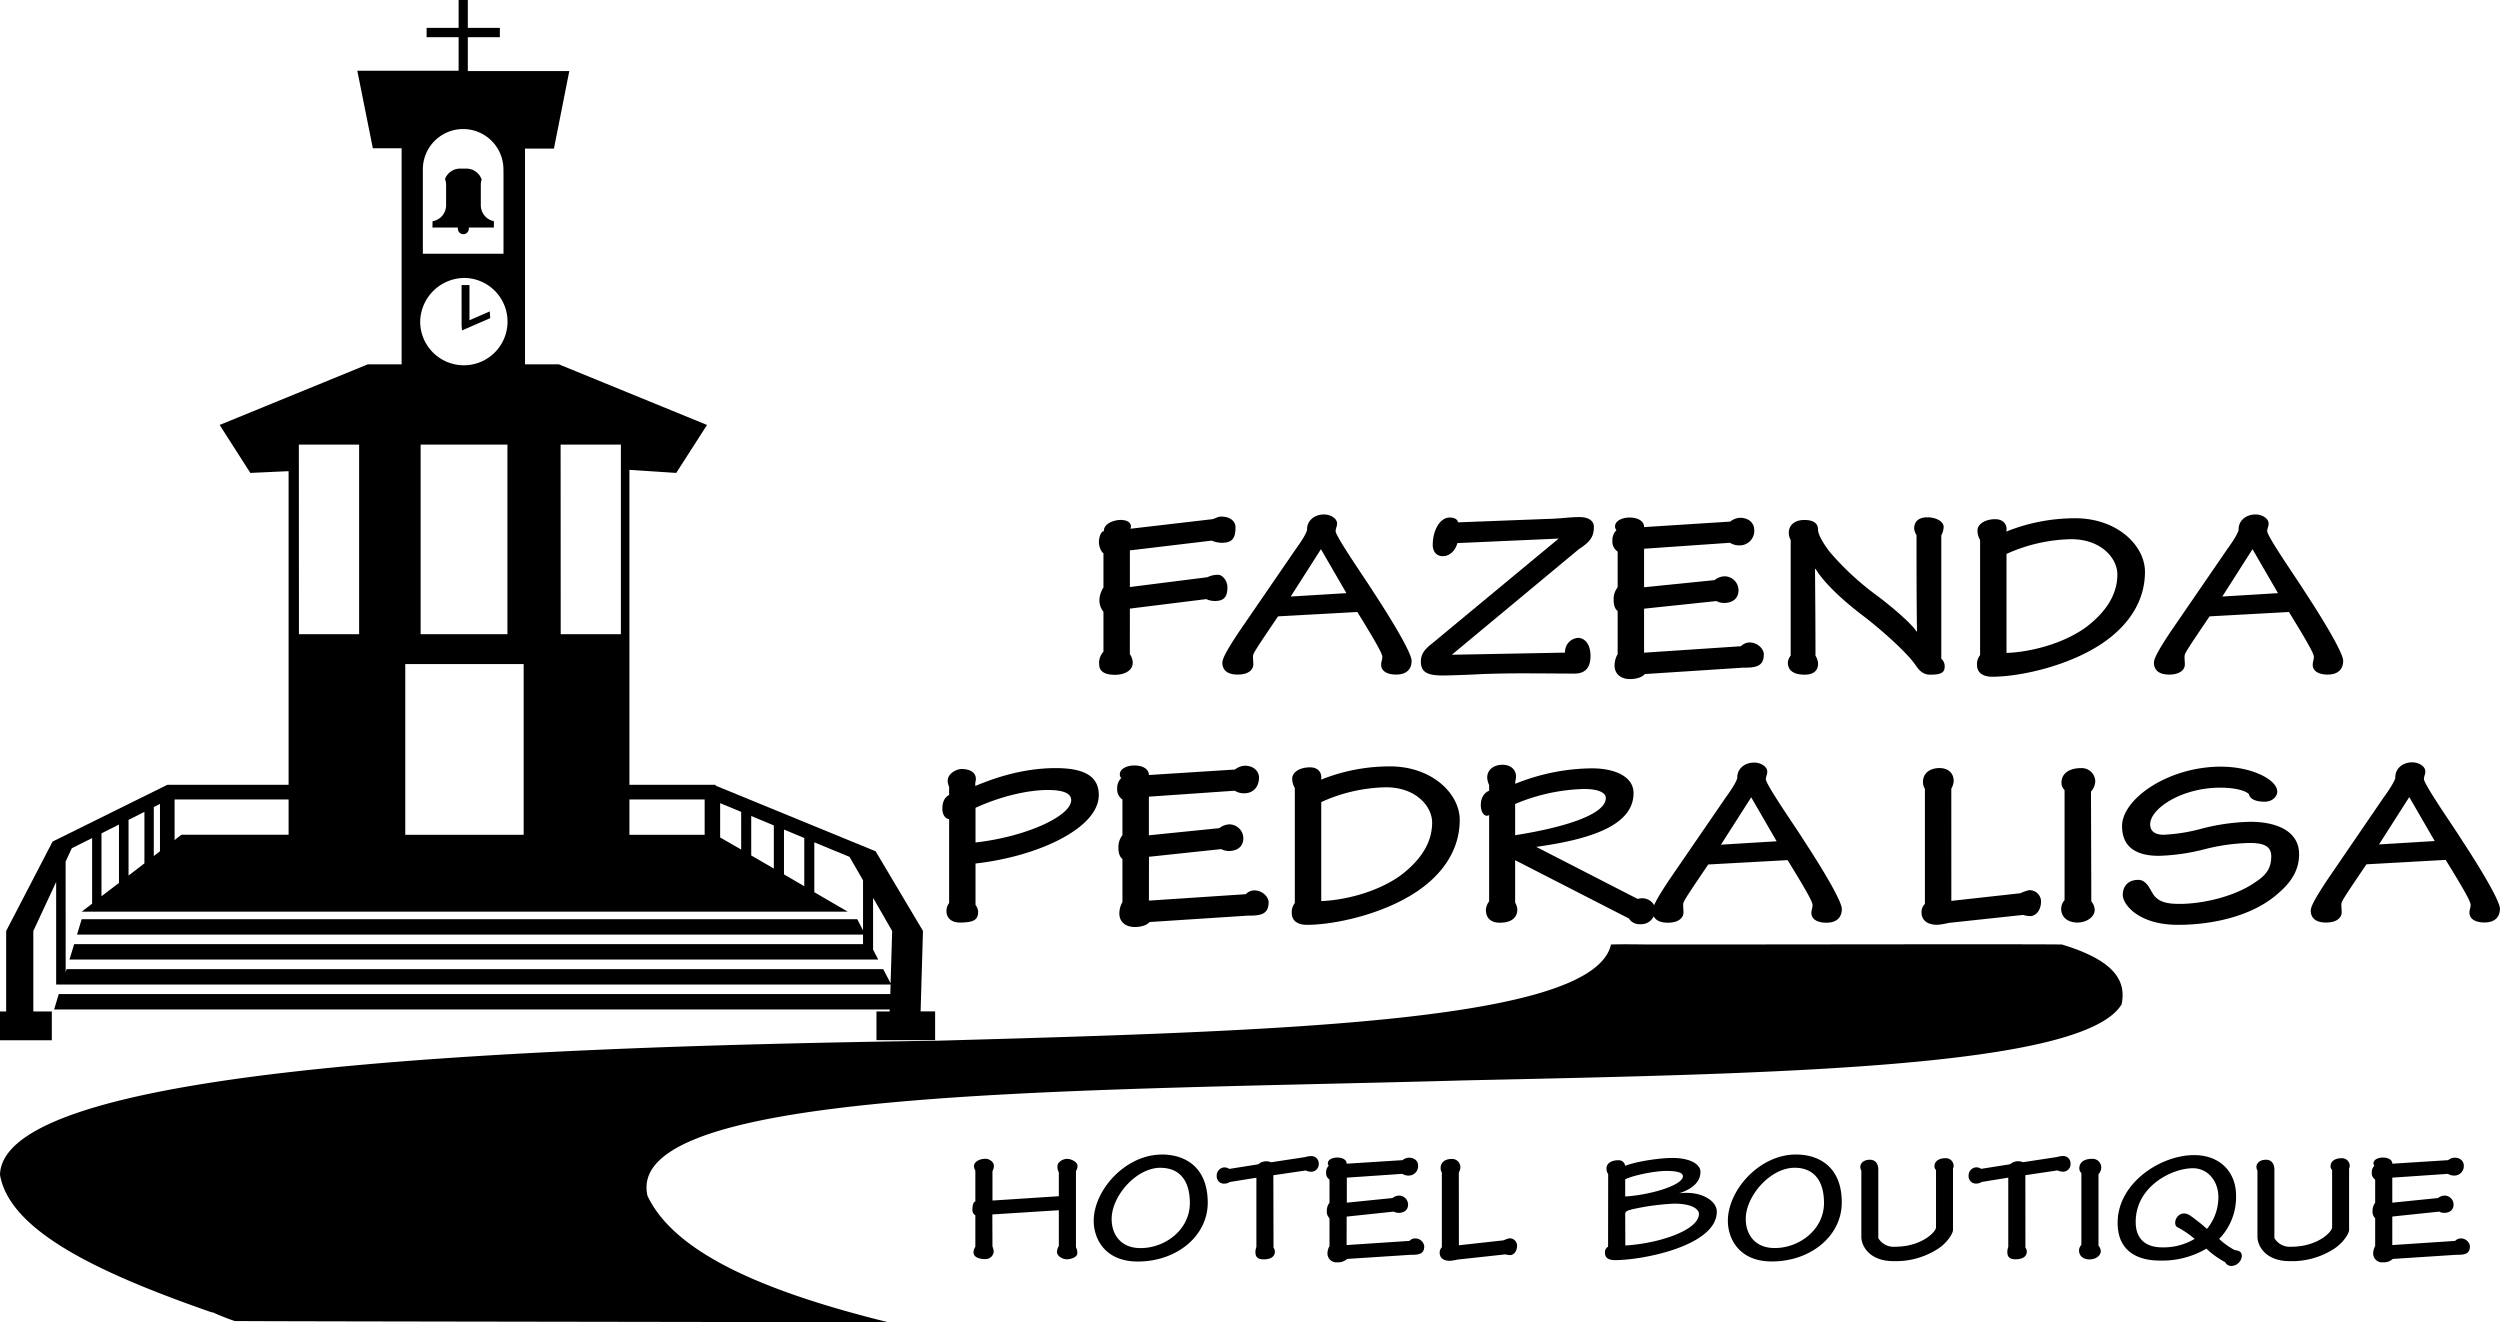
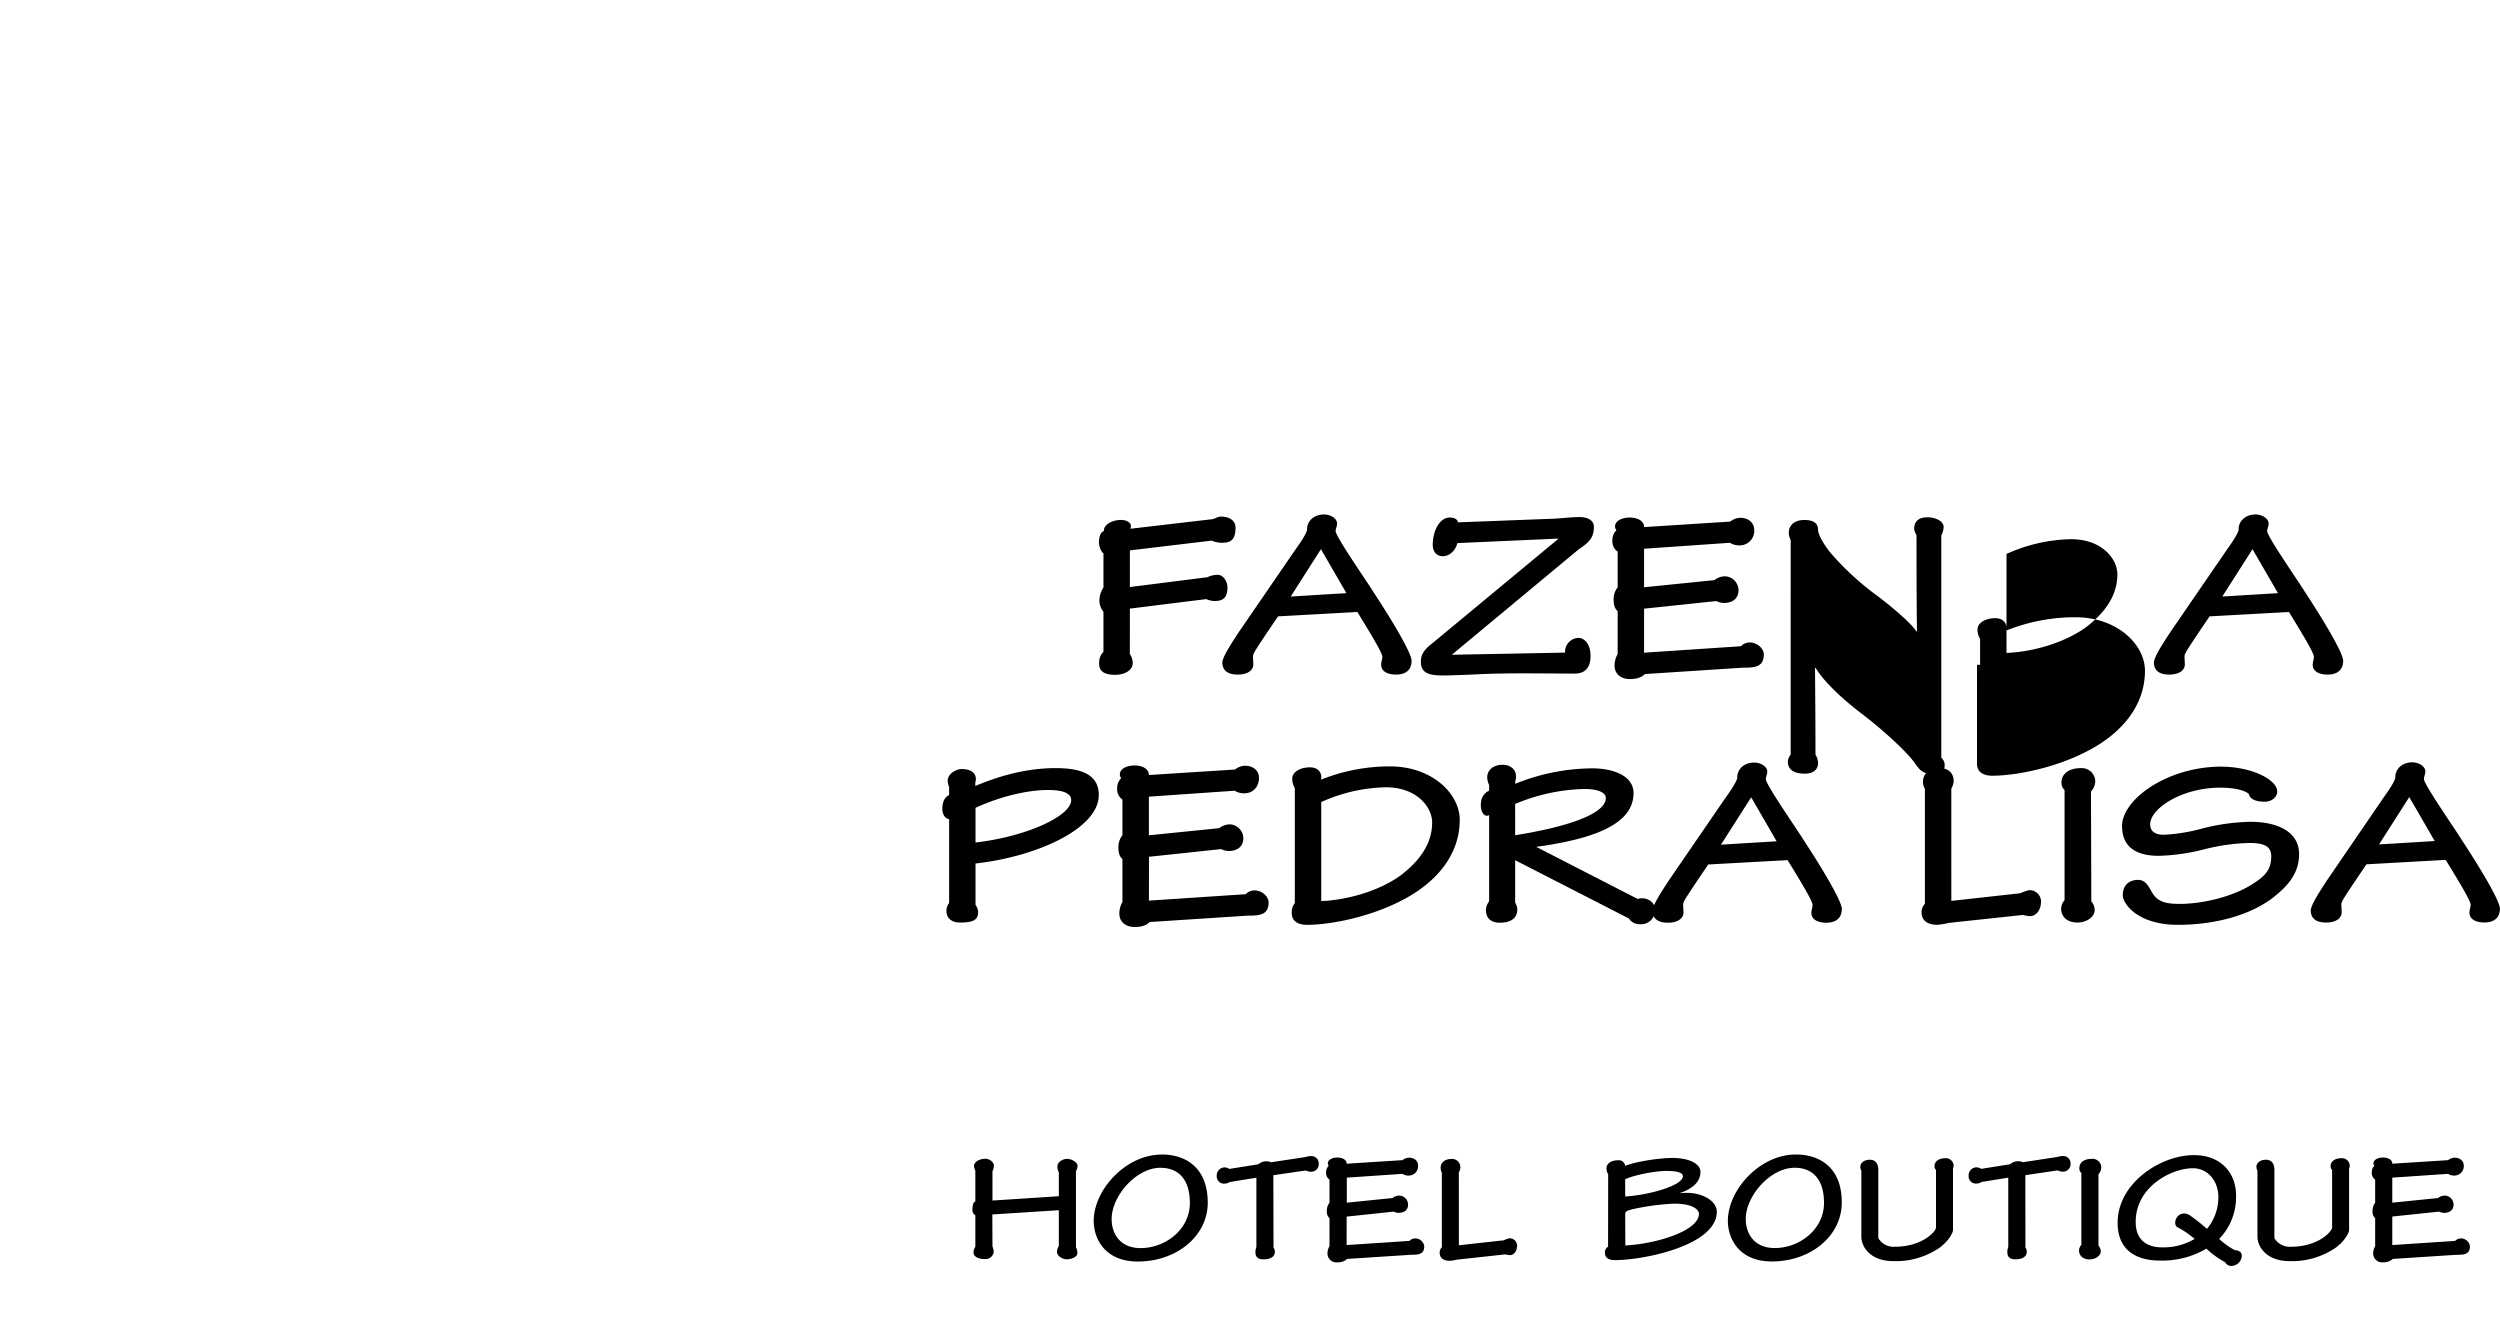
<svg xmlns="http://www.w3.org/2000/svg" viewBox="0 0 739.02 390.93">
  <defs>
    <style>.cls-1{fill-rule:evenodd;}</style>
  </defs>
  <g id="Camada_2" data-name="Camada 2">
    <g id="Camada_1-2" data-name="Camada 1">
-       <path class="cls-1" d="M127.83,67.27h7.53a1.39,1.39,0,0,0,0,.35,1.61,1.61,0,0,0,3.22,0,2.07,2.07,0,0,0,0-.35H146V65.38a4.79,4.79,0,0,1-3.87-4.69V54.62a4.71,4.71,0,0,1,.26-1.55,4.81,4.81,0,0,0-4.52-3.23H136a4.79,4.79,0,0,0-4.45,3.06,4.73,4.73,0,0,1,.32,1.72v6.07a4.79,4.79,0,0,1-4,4.71Zm8.62,17h2.33v10.4l6-2.62.13,2-8.35,3.63-.11-1.58h0Zm-12.11,47.16H150v56.05H124.34Zm-36,0h17.82v56.05H88.37Zm77.38,0h17.82v56.05H165.75ZM137.6,82.17a12.91,12.91,0,1,1-13.39,12.91A13.15,13.15,0,0,1,137.6,82.17Zm11.24-30.86V75H125V50.06a11.91,11.91,0,1,1,23.82,0ZM219.1,251.14V240l-6.22-2.58v10.14Zm9.65,5.61V244l-6.68-2.78v11.66Zm9,5.23V247.72l-6-2.5v13.26ZM119.8,246.77h35V196.31H119.8Zm66.26-10.44v10.44H208.3V236.33Zm-134.45,12,2-1.57H85.31V236.33H51.61Zm-6.15,4.72,1.83-1.41v-14l-1.83.92ZM38,258.82l4.69-3.6V240L38,242.35ZM30,264.93,35.17,261V243.75L30,246.33ZM19.41,287.4l.27-.92H261.09l2.18,4.2.46-15.47-5.64-9.81v15.33l1.52,2.91H20.54l1.38-4.54h233.2v-2.83H22.77l1.38-4.54H253.41l1.71,3.28V260.22l-4-6.93L240.72,249v14.75l9.89,5.75H24.15l3.08-2.37V247.74l-6,3-1.83,3.94ZM186.06,138.89V232h25.43l.09.26,46.74,19.17.52.22h0l14,23.54-.7,23.78h4.29v8.51H259.09V299H263l0-.6h-247l1.37-4.54H263.18l.09-2.83H16.6V260.71l-6.75,14.5V299h5.47v8.51H0V299H1.82V275.21l13.72-26.43.38-.19L49.45,232H85.31V139.28L74,139.8l-9.07-14.18,43.79-17.92h10V43.82h-8.51L105.62,20.9h29.95V11h-9.46V8.23h9.46V0h2.72V8.23h9.47V11h-9.47v10h30l-4.54,22.92H155.2V107.7h10L209,125.62,199.9,139.8Z" />
-       <path class="cls-1" d="M609.51,279.2c15.35,4.66,19.13,10.55,17.65,17.7-11.42,18.87-103.58,20.49-194.07,22.47-115.3,3.23-249,2.13-241.69,34.11,8.07,17.18,35.44,28.6,71.42,37.45-18.76-.14-174.66-.28-193.42-.42a68.3,68.3,0,0,1-6.5-2.57h-.31C29.19,376.32,2.88,363.9,0,347.28c.84-30.5,138.94-37.68,277.22-39.64,102.25-2.87,193.89-5.59,199-28.44,3.41-.1,7.2-.05,11,0h.12l8.72,0,1.46,0,0,0c29.08,0,102.14-.15,111.93,0" />
-       <path d="M707.18,359.62l13.87-1.46a3.13,3.13,0,0,0,1.46.37c1.6,0,2.79-.83,2.79-2.47a2.7,2.7,0,0,0-2.74-2.64,3.29,3.29,0,0,0-1.87.73l-13.51,1.37v-7.4L723.65,347a3.31,3.31,0,0,0,1.83.51,2.79,2.79,0,0,0,2.83-3c0-1.15-.92-2.29-2.74-2.29a3.32,3.32,0,0,0-1.87.73L707.18,344c.05-.91-.86-1.82-2.78-1.82-1.5,0-2.78.68-2.78,1.69a1,1,0,0,0,.27.73,2.64,2.64,0,0,0-.77,2,2.3,2.3,0,0,0,1,2.1v6.85a3.67,3.67,0,0,0-.77,2.32,2.66,2.66,0,0,0,.77,2.24v8.25a4.42,4.42,0,0,0-.59,2.19,2.62,2.62,0,0,0,2.92,2.6,3.83,3.83,0,0,0,2.87-1l18.93-1.23c2.56.05,3.88-.36,3.88-2.55a2.69,2.69,0,0,0-2.78-2.28,2.41,2.41,0,0,0-1.6.73l-18.57,1.23ZM676.8,372.8a22.86,22.86,0,0,0,12.73-3.37c3-1.78,4.84-4.7,4.88-5.8v-18.2a1.72,1.72,0,0,0,.18-.91,2.27,2.27,0,0,0-2.46-2.14c-1.87,0-3.19.91-3.19,2.32a1.37,1.37,0,0,0,.45,1.14v17c0,1.23-4.15,5.71-12.18,5.71a5.25,5.25,0,0,1-4.88-2.56V345.71c0-1-.36-2.88-2.51-2.88s-3.42,1.51-2.5,3.24v19.49C667.32,368.56,670,372.8,676.8,372.8Zm-28.55-27.46c4.38,0,7.52,3.79,7.52,8.53a14.76,14.76,0,0,1-3.37,9.4,55.5,55.5,0,0,0-4.75-3.79,3.51,3.51,0,0,0-2-.77c-2.42,0-3.33,3.15-2.1,4a27.05,27.05,0,0,1,5.2,3.52,18,18,0,0,1-9.62,2.5c-4.34,0-7.8-2.05-7.8-7.48C631.28,350.82,641.91,345.34,648.25,345.34Zm.32-3.88c-9.9,0-22.58,8.26-22.58,20,0,8.8,6.38,11.18,12.54,11.18a25.87,25.87,0,0,0,13.69-3.52,26.49,26.49,0,0,0,5.56,4,2,2,0,0,0,1.92,1.1,3.18,3.18,0,0,0,3-2.88c0-1.41-1-1.68-2.14-1.82a21.58,21.58,0,0,1-4.56-3.28,17.77,17.77,0,0,0,5-12.6C661.07,346.48,656.28,341.46,648.57,341.46Zm-28.24,5.66a3.14,3.14,0,0,0,.82-2,2.57,2.57,0,0,0-2.74-2.56c-2.28,0-3.74,1-3.74,2.79a1.84,1.84,0,0,0,.6,1.41V368a2.52,2.52,0,0,0-.69,1.64c0,1.6,1.23,2.65,3.1,2.65s3.33-1.14,3.33-2.42a2.69,2.69,0,0,0-.68-1.64Zm-21.62.27,9.53-1.41a3.55,3.55,0,0,0,1.46.37,2.21,2.21,0,0,0,2.37-2.33,2.16,2.16,0,0,0-2.41-2.28,5.13,5.13,0,0,0-1.51.27L598,343.56a3.6,3.6,0,0,0-3.79.6l-8.58,1.36a2.58,2.58,0,0,0-1.46-.45,2.39,2.39,0,0,0-2.23,2.51,2.15,2.15,0,0,0,2.42,2.28,2.55,2.55,0,0,0,1.41-.46l7.89-1.28v20.49a4,4,0,0,0-.27,1.59c0,1.46.87,2.06,2.37,2.06,2.42,0,3.38-1,3.38-2.33a2.11,2.11,0,0,0-.41-1.14Zm-39,25.41a22.86,22.86,0,0,0,12.73-3.37c3-1.78,4.84-4.7,4.88-5.8v-18.2a1.72,1.72,0,0,0,.18-.91,2.27,2.27,0,0,0-2.46-2.14c-1.87,0-3.19.91-3.19,2.32a1.37,1.37,0,0,0,.45,1.14v17c0,1.23-4.15,5.71-12.18,5.71a5.25,5.25,0,0,1-4.88-2.56V345.71c0-1-.36-2.88-2.51-2.88s-3.42,1.51-2.5,3.24v19.49C550.22,368.56,552.86,372.8,559.7,372.8Zm-29.19-27.6c5.29,0,8.67,3.38,8.67,10.41,0,7.84-7.26,13.32-14.56,13.32-6.15,0-8.57-4.34-8.57-8.58C516.05,353.55,523.3,345.2,530.51,345.2Zm.36-3.92c-10.72,0-20.11,10.49-20.11,19.62,0,5.06,3.14,12,13,12,11.36,0,20.67-7.44,20.67-17.43C544.47,345.11,537.9,341.28,530.87,341.28ZM480.42,359c0-.82.32-1.05,2-1.5a69.66,69.66,0,0,1,12.5-1.69c5.57,0,7.3,1.82,7.3,3,0,5-12.36,8.85-21.76,9.36Zm0-10.4c2.69-1.28,8.94-2.46,12.14-2.46,3.92,0,4.92.73,4.92,1.55,0,2.78-10.08,5.61-17.06,6Zm-5.06,19.94a1.86,1.86,0,0,0-.92,1.77c0,1.51,1,2.19,3,2.19,8.35,0,30.06-4.28,30.06-14.32,0-3.06-4-5.56-8.85-5.56a20.65,20.65,0,0,0-2.28.13v0c4.34-1.42,6.3-3.65,6.3-6.34,0-2.29-3.15-4.11-8.26-4.11-4.06,0-10.9,1.09-14,2.33a1.9,1.9,0,0,0-2.1-1.65c-1.6,0-3.42.69-3.42,2.42a3,3,0,0,0,.5,1.69Zm-44.12-21.95a3.5,3.5,0,0,0,.46-1.41A2.46,2.46,0,0,0,429,342.6c-1.41,0-3.14.69-3.14,2.7a2.45,2.45,0,0,0,.36,1.32V368.7a2.23,2.23,0,0,0-.64,1.59c0,1.6,1.14,2.42,3.06,2.42a14,14,0,0,0,2.14-.36L445,370.8a5.85,5.85,0,0,0,1.41.22c.87,0,2.05-.86,2.05-2.87a2.2,2.2,0,0,0-2.28-2.1,8.15,8.15,0,0,0-1.69.6l-13.23,1.46Zm-33.16,13.05L412,358.16a3.13,3.13,0,0,0,1.46.37c1.6,0,2.78-.83,2.78-2.47a2.69,2.69,0,0,0-2.74-2.64,3.34,3.34,0,0,0-1.87.73l-13.5,1.37v-7.4L414.55,347a3.28,3.28,0,0,0,1.82.51,2.79,2.79,0,0,0,2.83-3c0-1.15-.91-2.29-2.74-2.29a3.34,3.34,0,0,0-1.87.73L398.08,344c.05-.91-.87-1.82-2.78-1.82-1.51,0-2.78.68-2.78,1.69a1,1,0,0,0,.27.73,2.64,2.64,0,0,0-.78,2,2.31,2.31,0,0,0,1,2.1v6.85a3.61,3.61,0,0,0-.78,2.32,2.66,2.66,0,0,0,.78,2.24v8.25a4.32,4.32,0,0,0-.6,2.19,2.63,2.63,0,0,0,2.92,2.6,3.84,3.84,0,0,0,2.88-1l18.93-1.23c2.55.05,3.88-.36,3.88-2.55a2.69,2.69,0,0,0-2.79-2.28,2.36,2.36,0,0,0-1.59.73l-18.57,1.23Zm-21.67-12.23L386,346a3.46,3.46,0,0,0,1.46.37,2.22,2.22,0,0,0,2.37-2.33,2.17,2.17,0,0,0-2.42-2.28,5.13,5.13,0,0,0-1.51.27l-10.17,1.55a3.58,3.58,0,0,0-3.78.6l-8.58,1.36a2.58,2.58,0,0,0-1.46-.45,2.4,2.4,0,0,0-2.24,2.51,2.15,2.15,0,0,0,2.42,2.28,2.58,2.58,0,0,0,1.42-.46l7.89-1.28v20.49a4,4,0,0,0-.28,1.59c0,1.46.87,2.06,2.38,2.06,2.41,0,3.37-1,3.37-2.33a2,2,0,0,0-.41-1.14Zm-33.34-2.19c5.29,0,8.66,3.38,8.66,10.41,0,7.84-7.25,13.32-14.55,13.32-6.16,0-8.57-4.34-8.57-8.58C328.61,353.55,335.86,345.2,343.07,345.2Zm.36-3.92c-10.72,0-20.12,10.49-20.12,19.62,0,5.06,3.15,12,13.05,12,11.36,0,20.66-7.44,20.66-17.43C357,345.11,350.46,341.28,343.43,341.28ZM293.34,359,313,357.75v10.58a3.53,3.53,0,0,0-.55,1.74c0,1.23,1.64,2.19,2.92,2.19,1.51-.05,3.1-.73,3.1-1.78a3.58,3.58,0,0,0-.41-1.78V346.16a2.7,2.7,0,0,0,.46-1.59c0-1-1.78-2-3.06-2s-2.87.92-2.87,2.19a3.22,3.22,0,0,0,.41,1.78v7.07l-19.62,1.28v-8.71a2.85,2.85,0,0,0,.41-1.64c0-1.05-1.37-2-2.42-2-2,0-3.46,1-3.46,2.19a3.35,3.35,0,0,0,.41,1.33v9.12c-.59.09-.87,1.14-.87,2.6a1.75,1.75,0,0,0,.87,1.46v9.31a3.27,3.27,0,0,0-.55,1.64c0,1,.91,2,3.42,2a2.41,2.41,0,0,0,2.56-2.15,5.1,5.1,0,0,0-.37-1.59ZM656.93,176.34l8.93-14,7.53,13Zm19.7,4.57c6.11,9.92,7.38,12.45,7.38,13.3,0,.7-.35,1.4-.35,2.32,0,1.76,1.62,2.88,4.43,2.88,3.1,0,4.57-1.62,4.57-4.08,0-2-4.5-10-11.46-20.6-1.76-2.89-11-16.11-11-17.73,0-.77.42-1.34.42-2.25,0-1.48-1.9-2.67-3.87-2.67-3,0-5.14,2-5,4.64-.35,1.05-1.12,2.53-3.51,5.84l-16.6,24.19c-3.31,5-4.92,7.81-4.92,9.15,0,1.75,1,3.51,4.5,3.51s4.64-1.68,4.64-3c0-.85-.14-1.83-.07-2.6s1.2-2.47,7.38-11.61Zm-83.49-17.16a48.37,48.37,0,0,1,19.13-4.36c8.93,0,13.64,5.7,13.64,10.41,0,6.47-3.93,11.54-9.28,15.62-7.1,5.13-17,7.38-23.49,7.59Zm-8.72,32.78c0,2.39,1.83,3.52,4.5,3.52,7.88,0,22.29-3,32.49-9.85,7.53-5.07,12.66-12.24,12.66-21.17,0-7.74-8.16-15.83-20.61-15.83a54.62,54.62,0,0,0-20.39,3.94c.42-1.76-.64-3.66-3.24-3.66-3.16,0-5.27,1.55-5.27,3.31a5.32,5.32,0,0,0,.77,2.81v34.05A4.27,4.27,0,0,0,584.42,196.53Zm-55.08-2.74a3.89,3.89,0,0,0-.84,2c0,2.74,2.18,3.65,5,3.65,2.54,0,3.94-1.19,3.94-3.23a5,5,0,0,0-.77-2.39c0-8.66-.07-17.24-.14-25.68l.21.07c2,3.38,6.75,8.3,13.78,13.65,5.56,4.22,12.74,10.69,15.34,14.21,1.19,1.69,2.25,3.37,4.71,3.37,3,0,4.29-.49,4.29-2.39a2.89,2.89,0,0,0-1-2.32V158.27a5.79,5.79,0,0,0,.7-2.46c0-1.83-2.53-2.89-4.78-2.89s-3.94.92-3.94,3.38a5,5,0,0,0,.7,1.9c0,9.77,0,19.2.14,28.48h-.14c-1.26-2-6-6.33-11.6-10.55a82.47,82.47,0,0,1-14.07-13c-1.83-2.39-3.45-5.06-3.45-6.61s-1-2.81-4-2.81c-3.3,0-4.64,1.89-4.64,3.72a4.36,4.36,0,0,0,.56,2.18ZM486,179.93l21.38-2.25a4.87,4.87,0,0,0,2.25.56c2.46,0,4.29-1.26,4.29-3.8a4.16,4.16,0,0,0-4.22-4.08,5.12,5.12,0,0,0-2.88,1.13L486,173.6V162.21l25.39-1.76a5.1,5.1,0,0,0,2.81.77,4.29,4.29,0,0,0,4.36-4.64c0-1.76-1.4-3.52-4.22-3.52a5.05,5.05,0,0,0-2.88,1.13L486,155.81c.07-1.41-1.34-2.82-4.29-2.82-2.32,0-4.29,1.06-4.29,2.6a1.6,1.6,0,0,0,.42,1.13,4.1,4.1,0,0,0-1.2,3.09,3.56,3.56,0,0,0,1.55,3.24V173.6a5.69,5.69,0,0,0-1.19,3.59c0,1.69.35,2.74,1.19,3.44v12.73a6.77,6.77,0,0,0-.91,3.38c0,2.74,2.18,4,4.5,4s3.8-.7,4.43-1.48l29.19-1.9c3.94.07,6-.56,6-3.94,0-1.54-1.76-3.51-4.29-3.51a3.72,3.72,0,0,0-2.47,1.12L486,192.94Zm-25.25-20.72-37.28,30.9c-2.6,2-3.45,3.44-3.45,5.48,0,3.32,2.25,4.09,6.61,4.09,1,0,6.19-.14,10.13-.35s9.64-.28,12.87-.28c6.4,0,13.3.07,15.83.07,2.81,0,4.71-1.41,4.71-5.22,0-4-2.18-5.34-3.59-5.34a4.11,4.11,0,0,0-3.93,4.36l-33.48.63,37.63-31.27c3.51-2.25,4.36-3.87,4.36-6.55,0-1.75-1.55-2.88-4.22-2.88-3,0-5.77.49-9.85.56l-26.09,1c-.15-.79-.85-1.42-2.47-1.42-2.88,0-5,3.8-5,8.09,0,1.64.84,3.33,3,3.33,1.76,0,3.59-1.34,4.29-3.87Zm-79.2,17.13,8.93-14,7.53,13Zm19.69,4.57c6.12,9.92,7.39,12.45,7.39,13.3,0,.7-.35,1.4-.35,2.32,0,1.76,1.62,2.88,4.43,2.88,3.09,0,4.57-1.62,4.57-4.08,0-2-4.5-10-11.46-20.6-1.76-2.89-11-16.11-11-17.73,0-.77.43-1.34.43-2.25,0-1.48-1.9-2.67-3.87-2.67-3,0-5.14,2-5,4.64-.35,1.05-1.12,2.53-3.51,5.84l-16.6,24.19c-3.31,5-4.93,7.81-4.93,9.15,0,1.75,1,3.51,4.51,3.51s4.64-1.68,4.64-3c0-.85-.14-1.83-.07-2.6s1.19-2.47,7.38-11.61Zm-67.24-1,22.58-2.81a6.12,6.12,0,0,0,2.53.56c2.68,0,3.73-1.2,3.73-4.08,0-1.69-1.27-3.66-2.81-3.66a6.84,6.84,0,0,0-3.1.71L334,173.53V162.7l24.2-2.89a7.45,7.45,0,0,0,2.95.64c2.89,0,4.08-1.06,4.08-4.57,0-1.76-1.54-3.17-4.22-3.17-1.19,0-1.76.63-2.67.77l-24.2,2.82c.64-1.41-.56-2.6-2.81-2.6s-5.13,1.19-5,3.3c-.92.07-1.48,1.83-1.48,3.31,0,1.33.77,3,1.34,3.23v10.13a7.24,7.24,0,0,0-1.2,3.73,5.35,5.35,0,0,0,1.2,3.44v11.82a4.73,4.73,0,0,0-1.27,3.66c0,2.11,1.55,3.16,4.71,3.16,2.75,0,5.21-1.26,5.21-3.51a4.55,4.55,0,0,0-.85-2.61Zm369.26,69.71,8.94-14,7.52,13Zm19.7,4.57c6.12,9.92,7.38,12.45,7.38,13.29s-.35,1.41-.35,2.32c0,1.76,1.62,2.89,4.43,2.89,3.1,0,4.58-1.62,4.58-4.08,0-2-4.51-10-11.47-20.61-1.76-2.89-11-16.11-11-17.73,0-.77.42-1.33.42-2.25,0-1.47-1.9-2.67-3.87-2.67-3,0-5.13,2-5,4.64-.35,1.06-1.13,2.53-3.52,5.84L688,260.05c-3.3,5-4.92,7.8-4.92,9.14,0,1.76,1,3.52,4.5,3.52s4.64-1.69,4.64-3c0-.84-.14-1.83-.07-2.6s1.2-2.46,7.39-11.61Zm-66.33-27.57c-15.75,0-29.33,9.56-29.33,17.58,0,6.4,4.43,8.79,10.9,8.79a60.75,60.75,0,0,0,13.3-1.9,58.58,58.58,0,0,1,13.5-1.9c4.29,0,6.4,1,6.4,3.94,0,3.24-1.19,5.42-4.85,7.74-5.63,3.94-14.91,6.33-22.3,6.33-3.86,0-6-.63-7.52-2.53-1.13-1.48-2-4.57-4.64-4.57-2.82,0-4.58,1.68-4.58,4.5,0,2.6,4.44,8.79,16.32,8.79,10.9,0,22.51-2.88,29.68-9.36,3.87-3.3,6.12-6.89,6.12-11.53,0-6.75-6.54-9.57-14.42-9.57a62,62,0,0,0-14.27,2,52.09,52.09,0,0,1-11.33,1.83c-2.18,0-4-.77-4-3.09,0-4.64,9.29-10.83,20.75-10.83,4.22,0,7.39.84,8.44,1.9.21,1.19,1.55,2.25,4.64,2.25,2.33,0,3.73-1.55,3.73-3C673.18,230.5,665.66,226.64,656.65,226.64ZM618.11,234a4.89,4.89,0,0,0,1.27-3,4,4,0,0,0-4.22-3.94c-3.52,0-5.77,1.62-5.77,4.29a2.88,2.88,0,0,0,.91,2.18V266.1a3.88,3.88,0,0,0-1,2.53c0,2.46,1.9,4.08,4.78,4.08s5.13-1.76,5.13-3.73a4.1,4.1,0,0,0-1-2.53Zm-41.29-.84a5.77,5.77,0,0,0,.71-2.18c0-2.89-2.11-3.94-4.22-3.94s-4.86,1-4.86,4.15a3.65,3.65,0,0,0,.57,2v34a3.41,3.41,0,0,0-1,2.46c0,2.46,1.76,3.73,4.71,3.73a21.49,21.49,0,0,0,3.31-.56L598,270.46a8.85,8.85,0,0,0,2.18.35c1.34,0,3.17-1.34,3.17-4.43a3.4,3.4,0,0,0-3.52-3.24,12.79,12.79,0,0,0-2.6.91l-20.4,2.26Zm-68.09,16.53,8.94-14,7.52,13Zm19.7,4.57c6.12,9.92,7.38,12.45,7.38,13.29s-.35,1.41-.35,2.32c0,1.76,1.62,2.89,4.43,2.89,3.1,0,4.57-1.62,4.57-4.08,0-2-4.5-10-11.46-20.61-1.76-2.89-11-16.11-11-17.73,0-.77.42-1.33.42-2.25,0-1.47-1.9-2.67-3.87-2.67-3,0-5.13,2-5,4.64-.36,1.06-1.13,2.53-3.52,5.84l-16.6,24.2c-3.3,5-4.92,7.8-4.92,9.14,0,1.76,1,3.52,4.5,3.52s4.64-1.69,4.64-3c0-.84-.14-1.83-.07-2.6s1.2-2.46,7.39-11.61Zm-80.54-16.6a55.86,55.86,0,0,1,20.4-4.43c4,0,6.4,1,6.4,2.67,0,4.92-12.38,8.72-26.8,11Zm-8.65,31.23c0,2.39,1.34,3.87,4.15,3.87s5.14-1.06,5.14-3.94a4.5,4.5,0,0,0-.64-2V254.28l33.62,17.23a3.69,3.69,0,0,0,3.38,1.69,4.11,4.11,0,0,0,4.36-4.29c0-2.46-2.81-3.94-5.13-3.17l-30-15.4c16.81-2.32,28.77-6.61,28.77-15.9,0-4.78-5.34-7.31-12.31-7.31a61.44,61.44,0,0,0-22.65,4.57v-.77c.85-2.75-.84-4.86-3.79-4.86-2.33,0-4.51,1.27-4.51,3.8a5.87,5.87,0,0,0,.57,2.18v1.69c-1.34.56-2.46,1.9-2.46,4.29,0,1.83.84,3.1,1.75,3.1a1.06,1.06,0,0,0,.71-.21v25.53A4.64,4.64,0,0,0,439.24,268.84Zm-48.67-31.79a48.22,48.22,0,0,1,19.13-4.37c8.94,0,13.65,5.7,13.65,10.42,0,6.47-3.94,11.53-9.29,15.61-7.1,5.13-17,7.39-23.49,7.6Zm-8.72,32.77c0,2.39,1.83,3.52,4.5,3.52,7.88,0,22.3-3,32.5-9.85,7.52-5.06,12.66-12.24,12.66-21.17,0-7.74-8.16-15.82-20.61-15.82a54.63,54.63,0,0,0-20.4,3.93c.42-1.75-.63-3.65-3.23-3.65-3.17,0-5.28,1.54-5.28,3.3a5.39,5.39,0,0,0,.77,2.82v34A4.29,4.29,0,0,0,381.85,269.82Zm-42.2-16.6L361,251a4.87,4.87,0,0,0,2.25.56c2.46,0,4.29-1.26,4.29-3.79a4.16,4.16,0,0,0-4.22-4.08,5.11,5.11,0,0,0-2.88,1.12l-20.82,2.11V235.5L365,233.74a5.1,5.1,0,0,0,2.81.77c2.61,0,4.36-1.89,4.36-4.64,0-1.76-1.4-3.52-4.22-3.52a5.12,5.12,0,0,0-2.88,1.13l-25.46,1.62c.07-1.41-1.34-2.82-4.29-2.82-2.32,0-4.29,1.06-4.29,2.61a1.59,1.59,0,0,0,.42,1.12,4.1,4.1,0,0,0-1.2,3.1,3.58,3.58,0,0,0,1.55,3.23v10.55a5.71,5.71,0,0,0-1.19,3.59c0,1.69.35,2.74,1.19,3.45v12.73a6.73,6.73,0,0,0-.91,3.37c0,2.75,2.18,4,4.5,4s3.8-.7,4.43-1.47l29.19-1.9c3.94.07,6-.57,6-3.94,0-1.55-1.76-3.52-4.29-3.52a3.63,3.63,0,0,0-2.46,1.13l-28.63,1.9ZM288.37,238.8c7-3.23,15.13-5.27,21.39-5.27,4.71,0,6.89,1.05,6.89,3,0,4.65-13.08,10.77-28.28,12.52Zm-8.58,30.6c0,1.76,1.27,3.31,3.94,3.31,4.36,0,5.42-.92,5.42-3.31a4.1,4.1,0,0,0-.78-1.9V255.26c18-2,36.44-10.27,36.44-20.25,0-5.42-4.08-7.95-12.73-7.95-10.76,0-19.63,3.59-23.78,5.27v-1c.71-2.32-.77-4-4.08-4-1.47,0-4.07,1.34-4.07,3.45a4.45,4.45,0,0,0,.42,1.83V235c-1.2.63-2,1.82-2,4.08,0,1.75.84,2.88,2,3.09v24.76A3.77,3.77,0,0,0,279.79,269.4Z" />
+       <path d="M707.18,359.62l13.87-1.46a3.13,3.13,0,0,0,1.46.37c1.6,0,2.79-.83,2.79-2.47a2.7,2.7,0,0,0-2.74-2.64,3.29,3.29,0,0,0-1.87.73l-13.51,1.37v-7.4L723.65,347a3.31,3.31,0,0,0,1.83.51,2.79,2.79,0,0,0,2.83-3c0-1.15-.92-2.29-2.74-2.29a3.32,3.32,0,0,0-1.87.73L707.18,344c.05-.91-.86-1.82-2.78-1.82-1.5,0-2.78.68-2.78,1.69a1,1,0,0,0,.27.73,2.64,2.64,0,0,0-.77,2,2.3,2.3,0,0,0,1,2.1v6.85a3.67,3.67,0,0,0-.77,2.32,2.66,2.66,0,0,0,.77,2.24v8.25a4.42,4.42,0,0,0-.59,2.19,2.62,2.62,0,0,0,2.92,2.6,3.83,3.83,0,0,0,2.87-1l18.93-1.23c2.56.05,3.88-.36,3.88-2.55a2.69,2.69,0,0,0-2.78-2.28,2.41,2.41,0,0,0-1.6.73l-18.57,1.23ZM676.8,372.8a22.86,22.86,0,0,0,12.73-3.37c3-1.78,4.84-4.7,4.88-5.8v-18.2a1.72,1.72,0,0,0,.18-.91,2.27,2.27,0,0,0-2.46-2.14c-1.87,0-3.19.91-3.19,2.32a1.37,1.37,0,0,0,.45,1.14v17c0,1.23-4.15,5.71-12.18,5.71a5.25,5.25,0,0,1-4.88-2.56V345.71c0-1-.36-2.88-2.51-2.88s-3.42,1.51-2.5,3.24v19.49C667.32,368.56,670,372.8,676.8,372.8Zm-28.55-27.46c4.38,0,7.52,3.79,7.52,8.53a14.76,14.76,0,0,1-3.37,9.4,55.5,55.5,0,0,0-4.75-3.79,3.51,3.51,0,0,0-2-.77c-2.42,0-3.33,3.15-2.1,4a27.05,27.05,0,0,1,5.2,3.52,18,18,0,0,1-9.62,2.5c-4.34,0-7.8-2.05-7.8-7.48C631.28,350.82,641.91,345.34,648.25,345.34Zm.32-3.88c-9.9,0-22.58,8.26-22.58,20,0,8.8,6.38,11.18,12.54,11.18a25.87,25.87,0,0,0,13.69-3.52,26.49,26.49,0,0,0,5.56,4,2,2,0,0,0,1.92,1.1,3.18,3.18,0,0,0,3-2.88c0-1.41-1-1.68-2.14-1.82a21.58,21.58,0,0,1-4.56-3.28,17.77,17.77,0,0,0,5-12.6C661.07,346.48,656.28,341.46,648.57,341.46Zm-28.24,5.66a3.14,3.14,0,0,0,.82-2,2.57,2.57,0,0,0-2.74-2.56c-2.28,0-3.74,1-3.74,2.79a1.84,1.84,0,0,0,.6,1.41V368a2.52,2.52,0,0,0-.69,1.64c0,1.6,1.23,2.65,3.1,2.65s3.33-1.14,3.33-2.42a2.69,2.69,0,0,0-.68-1.64Zm-21.62.27,9.53-1.41a3.55,3.55,0,0,0,1.46.37,2.21,2.21,0,0,0,2.37-2.33,2.16,2.16,0,0,0-2.41-2.28,5.13,5.13,0,0,0-1.51.27L598,343.56a3.6,3.6,0,0,0-3.79.6l-8.58,1.36a2.58,2.58,0,0,0-1.46-.45,2.39,2.39,0,0,0-2.23,2.51,2.15,2.15,0,0,0,2.42,2.28,2.55,2.55,0,0,0,1.41-.46l7.89-1.28v20.49a4,4,0,0,0-.27,1.59c0,1.46.87,2.06,2.37,2.06,2.42,0,3.38-1,3.38-2.33a2.11,2.11,0,0,0-.41-1.14Zm-39,25.41a22.86,22.86,0,0,0,12.73-3.37c3-1.78,4.84-4.7,4.88-5.8v-18.2a1.72,1.72,0,0,0,.18-.91,2.27,2.27,0,0,0-2.46-2.14c-1.87,0-3.19.91-3.19,2.32a1.37,1.37,0,0,0,.45,1.14v17c0,1.23-4.15,5.71-12.18,5.71a5.25,5.25,0,0,1-4.88-2.56V345.71c0-1-.36-2.88-2.51-2.88s-3.42,1.51-2.5,3.24v19.49C550.22,368.56,552.86,372.8,559.7,372.8Zm-29.19-27.6c5.29,0,8.67,3.38,8.67,10.41,0,7.84-7.26,13.32-14.56,13.32-6.15,0-8.57-4.34-8.57-8.58C516.05,353.55,523.3,345.2,530.51,345.2Zm.36-3.92c-10.72,0-20.11,10.49-20.11,19.62,0,5.06,3.14,12,13,12,11.36,0,20.67-7.44,20.67-17.43C544.47,345.11,537.9,341.28,530.87,341.28ZM480.42,359c0-.82.32-1.05,2-1.5a69.66,69.66,0,0,1,12.5-1.69c5.57,0,7.3,1.82,7.3,3,0,5-12.36,8.85-21.76,9.36Zm0-10.4c2.69-1.28,8.94-2.46,12.14-2.46,3.92,0,4.92.73,4.92,1.55,0,2.78-10.08,5.61-17.06,6Zm-5.06,19.94a1.86,1.86,0,0,0-.92,1.77c0,1.51,1,2.19,3,2.19,8.35,0,30.06-4.28,30.06-14.32,0-3.06-4-5.56-8.85-5.56a20.65,20.65,0,0,0-2.28.13v0c4.34-1.42,6.3-3.65,6.3-6.34,0-2.29-3.15-4.11-8.26-4.11-4.06,0-10.9,1.09-14,2.33a1.9,1.9,0,0,0-2.1-1.65c-1.6,0-3.42.69-3.42,2.42a3,3,0,0,0,.5,1.69Zm-44.12-21.95a3.5,3.5,0,0,0,.46-1.41A2.46,2.46,0,0,0,429,342.6c-1.41,0-3.14.69-3.14,2.7a2.45,2.45,0,0,0,.36,1.32V368.7a2.23,2.23,0,0,0-.64,1.59c0,1.6,1.14,2.42,3.06,2.42a14,14,0,0,0,2.14-.36L445,370.8a5.85,5.85,0,0,0,1.41.22c.87,0,2.05-.86,2.05-2.87a2.2,2.2,0,0,0-2.28-2.1,8.15,8.15,0,0,0-1.69.6l-13.23,1.46Zm-33.16,13.05L412,358.16a3.13,3.13,0,0,0,1.46.37c1.6,0,2.78-.83,2.78-2.47a2.69,2.69,0,0,0-2.74-2.64,3.34,3.34,0,0,0-1.87.73l-13.5,1.37v-7.4L414.55,347a3.28,3.28,0,0,0,1.82.51,2.79,2.79,0,0,0,2.83-3c0-1.15-.91-2.29-2.74-2.29a3.34,3.34,0,0,0-1.87.73L398.08,344c.05-.91-.87-1.82-2.78-1.82-1.51,0-2.78.68-2.78,1.69a1,1,0,0,0,.27.73,2.64,2.64,0,0,0-.78,2,2.31,2.31,0,0,0,1,2.1v6.85a3.61,3.61,0,0,0-.78,2.32,2.66,2.66,0,0,0,.78,2.24v8.25a4.32,4.32,0,0,0-.6,2.19,2.63,2.63,0,0,0,2.92,2.6,3.84,3.84,0,0,0,2.88-1l18.93-1.23c2.55.05,3.88-.36,3.88-2.55a2.69,2.69,0,0,0-2.79-2.28,2.36,2.36,0,0,0-1.59.73l-18.57,1.23Zm-21.67-12.23L386,346a3.46,3.46,0,0,0,1.46.37,2.22,2.22,0,0,0,2.37-2.33,2.17,2.17,0,0,0-2.42-2.28,5.13,5.13,0,0,0-1.51.27l-10.17,1.55a3.58,3.58,0,0,0-3.78.6l-8.58,1.36a2.58,2.58,0,0,0-1.46-.45,2.4,2.4,0,0,0-2.24,2.51,2.15,2.15,0,0,0,2.42,2.28,2.58,2.58,0,0,0,1.42-.46l7.89-1.28v20.49a4,4,0,0,0-.28,1.59c0,1.46.87,2.06,2.38,2.06,2.41,0,3.37-1,3.37-2.33a2,2,0,0,0-.41-1.14Zm-33.34-2.19c5.29,0,8.66,3.38,8.66,10.41,0,7.84-7.25,13.32-14.55,13.32-6.16,0-8.57-4.34-8.57-8.58C328.61,353.55,335.86,345.2,343.07,345.2Zm.36-3.92c-10.72,0-20.12,10.49-20.12,19.62,0,5.06,3.15,12,13.05,12,11.36,0,20.66-7.44,20.66-17.43C357,345.11,350.46,341.28,343.43,341.28ZM293.34,359,313,357.75v10.58a3.53,3.53,0,0,0-.55,1.74c0,1.23,1.64,2.19,2.92,2.19,1.51-.05,3.1-.73,3.1-1.78a3.58,3.58,0,0,0-.41-1.78V346.16a2.7,2.7,0,0,0,.46-1.59c0-1-1.78-2-3.06-2s-2.87.92-2.87,2.19a3.22,3.22,0,0,0,.41,1.78v7.07l-19.62,1.28v-8.71a2.85,2.85,0,0,0,.41-1.64c0-1.05-1.37-2-2.42-2-2,0-3.46,1-3.46,2.19a3.35,3.35,0,0,0,.41,1.33v9.12c-.59.09-.87,1.14-.87,2.6a1.75,1.75,0,0,0,.87,1.46v9.31a3.27,3.27,0,0,0-.55,1.64c0,1,.91,2,3.42,2a2.41,2.41,0,0,0,2.56-2.15,5.1,5.1,0,0,0-.37-1.59ZM656.93,176.34l8.93-14,7.53,13Zm19.7,4.57c6.11,9.92,7.38,12.45,7.38,13.3,0,.7-.35,1.4-.35,2.32,0,1.76,1.62,2.88,4.43,2.88,3.1,0,4.57-1.62,4.57-4.08,0-2-4.5-10-11.46-20.6-1.76-2.89-11-16.11-11-17.73,0-.77.42-1.34.42-2.25,0-1.48-1.9-2.67-3.87-2.67-3,0-5.14,2-5,4.64-.35,1.05-1.12,2.53-3.51,5.84l-16.6,24.19c-3.31,5-4.92,7.81-4.92,9.15,0,1.75,1,3.51,4.5,3.51s4.64-1.68,4.64-3c0-.85-.14-1.83-.07-2.6s1.2-2.47,7.38-11.61Zm-83.49-17.16a48.37,48.37,0,0,1,19.13-4.36c8.93,0,13.64,5.7,13.64,10.41,0,6.47-3.93,11.54-9.28,15.62-7.1,5.13-17,7.38-23.49,7.59m-8.72,32.78c0,2.39,1.83,3.52,4.5,3.52,7.88,0,22.29-3,32.49-9.85,7.53-5.07,12.66-12.24,12.66-21.17,0-7.74-8.16-15.83-20.61-15.83a54.62,54.62,0,0,0-20.39,3.94c.42-1.76-.64-3.66-3.24-3.66-3.16,0-5.27,1.55-5.27,3.31a5.32,5.32,0,0,0,.77,2.81v34.05A4.27,4.27,0,0,0,584.42,196.53Zm-55.08-2.74a3.89,3.89,0,0,0-.84,2c0,2.74,2.18,3.65,5,3.65,2.54,0,3.94-1.19,3.94-3.23a5,5,0,0,0-.77-2.39c0-8.66-.07-17.24-.14-25.68l.21.07c2,3.38,6.75,8.3,13.78,13.65,5.56,4.22,12.74,10.69,15.34,14.21,1.19,1.69,2.25,3.37,4.71,3.37,3,0,4.29-.49,4.29-2.39a2.89,2.89,0,0,0-1-2.32V158.27a5.79,5.79,0,0,0,.7-2.46c0-1.83-2.53-2.89-4.78-2.89s-3.94.92-3.94,3.38a5,5,0,0,0,.7,1.9c0,9.77,0,19.2.14,28.48h-.14c-1.26-2-6-6.33-11.6-10.55a82.47,82.47,0,0,1-14.07-13c-1.83-2.39-3.45-5.06-3.45-6.61s-1-2.81-4-2.81c-3.3,0-4.64,1.89-4.64,3.72a4.36,4.36,0,0,0,.56,2.18ZM486,179.93l21.38-2.25a4.87,4.87,0,0,0,2.25.56c2.46,0,4.29-1.26,4.29-3.8a4.16,4.16,0,0,0-4.22-4.08,5.12,5.12,0,0,0-2.88,1.13L486,173.6V162.21l25.39-1.76a5.1,5.1,0,0,0,2.81.77,4.29,4.29,0,0,0,4.36-4.64c0-1.76-1.4-3.52-4.22-3.52a5.05,5.05,0,0,0-2.88,1.13L486,155.81c.07-1.41-1.34-2.82-4.29-2.82-2.32,0-4.29,1.06-4.29,2.6a1.6,1.6,0,0,0,.42,1.13,4.1,4.1,0,0,0-1.2,3.09,3.56,3.56,0,0,0,1.55,3.24V173.6a5.69,5.69,0,0,0-1.19,3.59c0,1.69.35,2.74,1.19,3.44v12.73a6.77,6.77,0,0,0-.91,3.38c0,2.74,2.18,4,4.5,4s3.8-.7,4.43-1.48l29.19-1.9c3.94.07,6-.56,6-3.94,0-1.54-1.76-3.51-4.29-3.51a3.72,3.72,0,0,0-2.47,1.12L486,192.94Zm-25.25-20.72-37.28,30.9c-2.6,2-3.45,3.44-3.45,5.48,0,3.32,2.25,4.09,6.61,4.09,1,0,6.19-.14,10.13-.35s9.64-.28,12.87-.28c6.4,0,13.3.07,15.83.07,2.81,0,4.71-1.41,4.71-5.22,0-4-2.18-5.34-3.59-5.34a4.11,4.11,0,0,0-3.93,4.36l-33.48.63,37.63-31.27c3.51-2.25,4.36-3.87,4.36-6.55,0-1.75-1.55-2.88-4.22-2.88-3,0-5.77.49-9.85.56l-26.09,1c-.15-.79-.85-1.42-2.47-1.42-2.88,0-5,3.8-5,8.09,0,1.64.84,3.33,3,3.33,1.76,0,3.59-1.34,4.29-3.87Zm-79.2,17.13,8.93-14,7.53,13Zm19.69,4.57c6.12,9.92,7.39,12.45,7.39,13.3,0,.7-.35,1.4-.35,2.32,0,1.76,1.62,2.88,4.43,2.88,3.09,0,4.57-1.62,4.57-4.08,0-2-4.5-10-11.46-20.6-1.76-2.89-11-16.11-11-17.73,0-.77.43-1.34.43-2.25,0-1.48-1.9-2.67-3.87-2.67-3,0-5.14,2-5,4.64-.35,1.05-1.12,2.53-3.51,5.84l-16.6,24.19c-3.31,5-4.93,7.81-4.93,9.15,0,1.75,1,3.51,4.51,3.51s4.64-1.68,4.64-3c0-.85-.14-1.83-.07-2.6s1.19-2.47,7.38-11.61Zm-67.24-1,22.58-2.81a6.12,6.12,0,0,0,2.53.56c2.68,0,3.73-1.2,3.73-4.08,0-1.69-1.27-3.66-2.81-3.66a6.84,6.84,0,0,0-3.1.71L334,173.53V162.7l24.2-2.89a7.45,7.45,0,0,0,2.95.64c2.89,0,4.08-1.06,4.08-4.57,0-1.76-1.54-3.17-4.22-3.17-1.19,0-1.76.63-2.67.77l-24.2,2.82c.64-1.41-.56-2.6-2.81-2.6s-5.13,1.19-5,3.3c-.92.07-1.48,1.83-1.48,3.31,0,1.33.77,3,1.34,3.23v10.13a7.24,7.24,0,0,0-1.2,3.73,5.35,5.35,0,0,0,1.2,3.44v11.82a4.73,4.73,0,0,0-1.27,3.66c0,2.11,1.55,3.16,4.71,3.16,2.75,0,5.21-1.26,5.21-3.51a4.55,4.55,0,0,0-.85-2.61Zm369.26,69.71,8.94-14,7.52,13Zm19.7,4.57c6.12,9.92,7.38,12.45,7.38,13.29s-.35,1.41-.35,2.32c0,1.76,1.62,2.89,4.43,2.89,3.1,0,4.58-1.62,4.58-4.08,0-2-4.51-10-11.47-20.61-1.76-2.89-11-16.11-11-17.73,0-.77.42-1.33.42-2.25,0-1.47-1.9-2.67-3.87-2.67-3,0-5.13,2-5,4.64-.35,1.06-1.13,2.53-3.52,5.84L688,260.05c-3.3,5-4.92,7.8-4.92,9.14,0,1.76,1,3.52,4.5,3.52s4.64-1.69,4.64-3c0-.84-.14-1.83-.07-2.6s1.2-2.46,7.39-11.61Zm-66.33-27.57c-15.75,0-29.33,9.56-29.33,17.58,0,6.4,4.43,8.79,10.9,8.79a60.75,60.75,0,0,0,13.3-1.9,58.58,58.58,0,0,1,13.5-1.9c4.29,0,6.4,1,6.4,3.94,0,3.24-1.19,5.42-4.85,7.74-5.63,3.94-14.91,6.33-22.3,6.33-3.86,0-6-.63-7.52-2.53-1.13-1.48-2-4.57-4.64-4.57-2.82,0-4.58,1.68-4.58,4.5,0,2.6,4.44,8.79,16.32,8.79,10.9,0,22.51-2.88,29.68-9.36,3.87-3.3,6.12-6.89,6.12-11.53,0-6.75-6.54-9.57-14.42-9.57a62,62,0,0,0-14.27,2,52.09,52.09,0,0,1-11.33,1.83c-2.18,0-4-.77-4-3.09,0-4.64,9.29-10.83,20.75-10.83,4.22,0,7.39.84,8.44,1.9.21,1.19,1.55,2.25,4.64,2.25,2.33,0,3.73-1.55,3.73-3C673.18,230.5,665.66,226.64,656.65,226.64ZM618.11,234a4.89,4.89,0,0,0,1.27-3,4,4,0,0,0-4.22-3.94c-3.52,0-5.77,1.62-5.77,4.29a2.88,2.88,0,0,0,.91,2.18V266.1a3.88,3.88,0,0,0-1,2.53c0,2.46,1.9,4.08,4.78,4.08s5.13-1.76,5.13-3.73a4.1,4.1,0,0,0-1-2.53Zm-41.29-.84a5.77,5.77,0,0,0,.71-2.18c0-2.89-2.11-3.94-4.22-3.94s-4.86,1-4.86,4.15a3.65,3.65,0,0,0,.57,2v34a3.41,3.41,0,0,0-1,2.46c0,2.46,1.76,3.73,4.71,3.73a21.49,21.49,0,0,0,3.31-.56L598,270.46a8.85,8.85,0,0,0,2.18.35c1.34,0,3.17-1.34,3.17-4.43a3.4,3.4,0,0,0-3.52-3.24,12.79,12.79,0,0,0-2.6.91l-20.4,2.26Zm-68.09,16.53,8.94-14,7.52,13Zm19.7,4.57c6.12,9.92,7.38,12.45,7.38,13.29s-.35,1.41-.35,2.32c0,1.76,1.62,2.89,4.43,2.89,3.1,0,4.57-1.62,4.57-4.08,0-2-4.5-10-11.46-20.61-1.76-2.89-11-16.11-11-17.73,0-.77.42-1.33.42-2.25,0-1.47-1.9-2.67-3.87-2.67-3,0-5.13,2-5,4.64-.36,1.06-1.13,2.53-3.52,5.84l-16.6,24.2c-3.3,5-4.92,7.8-4.92,9.14,0,1.76,1,3.52,4.5,3.52s4.64-1.69,4.64-3c0-.84-.14-1.83-.07-2.6s1.2-2.46,7.39-11.61Zm-80.54-16.6a55.86,55.86,0,0,1,20.4-4.43c4,0,6.4,1,6.4,2.67,0,4.92-12.38,8.72-26.8,11Zm-8.65,31.23c0,2.39,1.34,3.87,4.15,3.87s5.14-1.06,5.14-3.94a4.5,4.5,0,0,0-.64-2V254.28l33.62,17.23a3.69,3.69,0,0,0,3.38,1.69,4.11,4.11,0,0,0,4.36-4.29c0-2.46-2.81-3.94-5.13-3.17l-30-15.4c16.81-2.32,28.77-6.61,28.77-15.9,0-4.78-5.34-7.31-12.31-7.31a61.44,61.44,0,0,0-22.65,4.57v-.77c.85-2.75-.84-4.86-3.79-4.86-2.33,0-4.51,1.27-4.51,3.8a5.87,5.87,0,0,0,.57,2.18v1.69c-1.34.56-2.46,1.9-2.46,4.29,0,1.83.84,3.1,1.75,3.1a1.06,1.06,0,0,0,.71-.21v25.53A4.64,4.64,0,0,0,439.24,268.84Zm-48.67-31.79a48.22,48.22,0,0,1,19.13-4.37c8.94,0,13.65,5.7,13.65,10.42,0,6.47-3.94,11.53-9.29,15.61-7.1,5.13-17,7.39-23.49,7.6Zm-8.72,32.77c0,2.39,1.83,3.52,4.5,3.52,7.88,0,22.3-3,32.5-9.85,7.52-5.06,12.66-12.24,12.66-21.17,0-7.74-8.16-15.82-20.61-15.82a54.63,54.63,0,0,0-20.4,3.93c.42-1.75-.63-3.65-3.23-3.65-3.17,0-5.28,1.54-5.28,3.3a5.39,5.39,0,0,0,.77,2.82v34A4.29,4.29,0,0,0,381.85,269.82Zm-42.2-16.6L361,251a4.87,4.87,0,0,0,2.25.56c2.46,0,4.29-1.26,4.29-3.79a4.16,4.16,0,0,0-4.22-4.08,5.11,5.11,0,0,0-2.88,1.12l-20.82,2.11V235.5L365,233.74a5.1,5.1,0,0,0,2.81.77c2.61,0,4.36-1.89,4.36-4.64,0-1.76-1.4-3.52-4.22-3.52a5.12,5.12,0,0,0-2.88,1.13l-25.46,1.62c.07-1.41-1.34-2.82-4.29-2.82-2.32,0-4.29,1.06-4.29,2.61a1.59,1.59,0,0,0,.42,1.12,4.1,4.1,0,0,0-1.2,3.1,3.58,3.58,0,0,0,1.55,3.23v10.55a5.71,5.71,0,0,0-1.19,3.59c0,1.69.35,2.74,1.19,3.45v12.73a6.73,6.73,0,0,0-.91,3.37c0,2.75,2.18,4,4.5,4s3.8-.7,4.43-1.47l29.19-1.9c3.94.07,6-.57,6-3.94,0-1.55-1.76-3.52-4.29-3.52a3.63,3.63,0,0,0-2.46,1.13l-28.63,1.9ZM288.37,238.8c7-3.23,15.13-5.27,21.39-5.27,4.71,0,6.89,1.05,6.89,3,0,4.65-13.08,10.77-28.28,12.52Zm-8.58,30.6c0,1.76,1.27,3.31,3.94,3.31,4.36,0,5.42-.92,5.42-3.31a4.1,4.1,0,0,0-.78-1.9V255.26c18-2,36.44-10.27,36.44-20.25,0-5.42-4.08-7.95-12.73-7.95-10.76,0-19.63,3.59-23.78,5.27v-1c.71-2.32-.77-4-4.08-4-1.47,0-4.07,1.34-4.07,3.45a4.45,4.45,0,0,0,.42,1.83V235c-1.2.63-2,1.82-2,4.08,0,1.75.84,2.88,2,3.09v24.76A3.77,3.77,0,0,0,279.79,269.4Z" />
    </g>
  </g>
</svg>